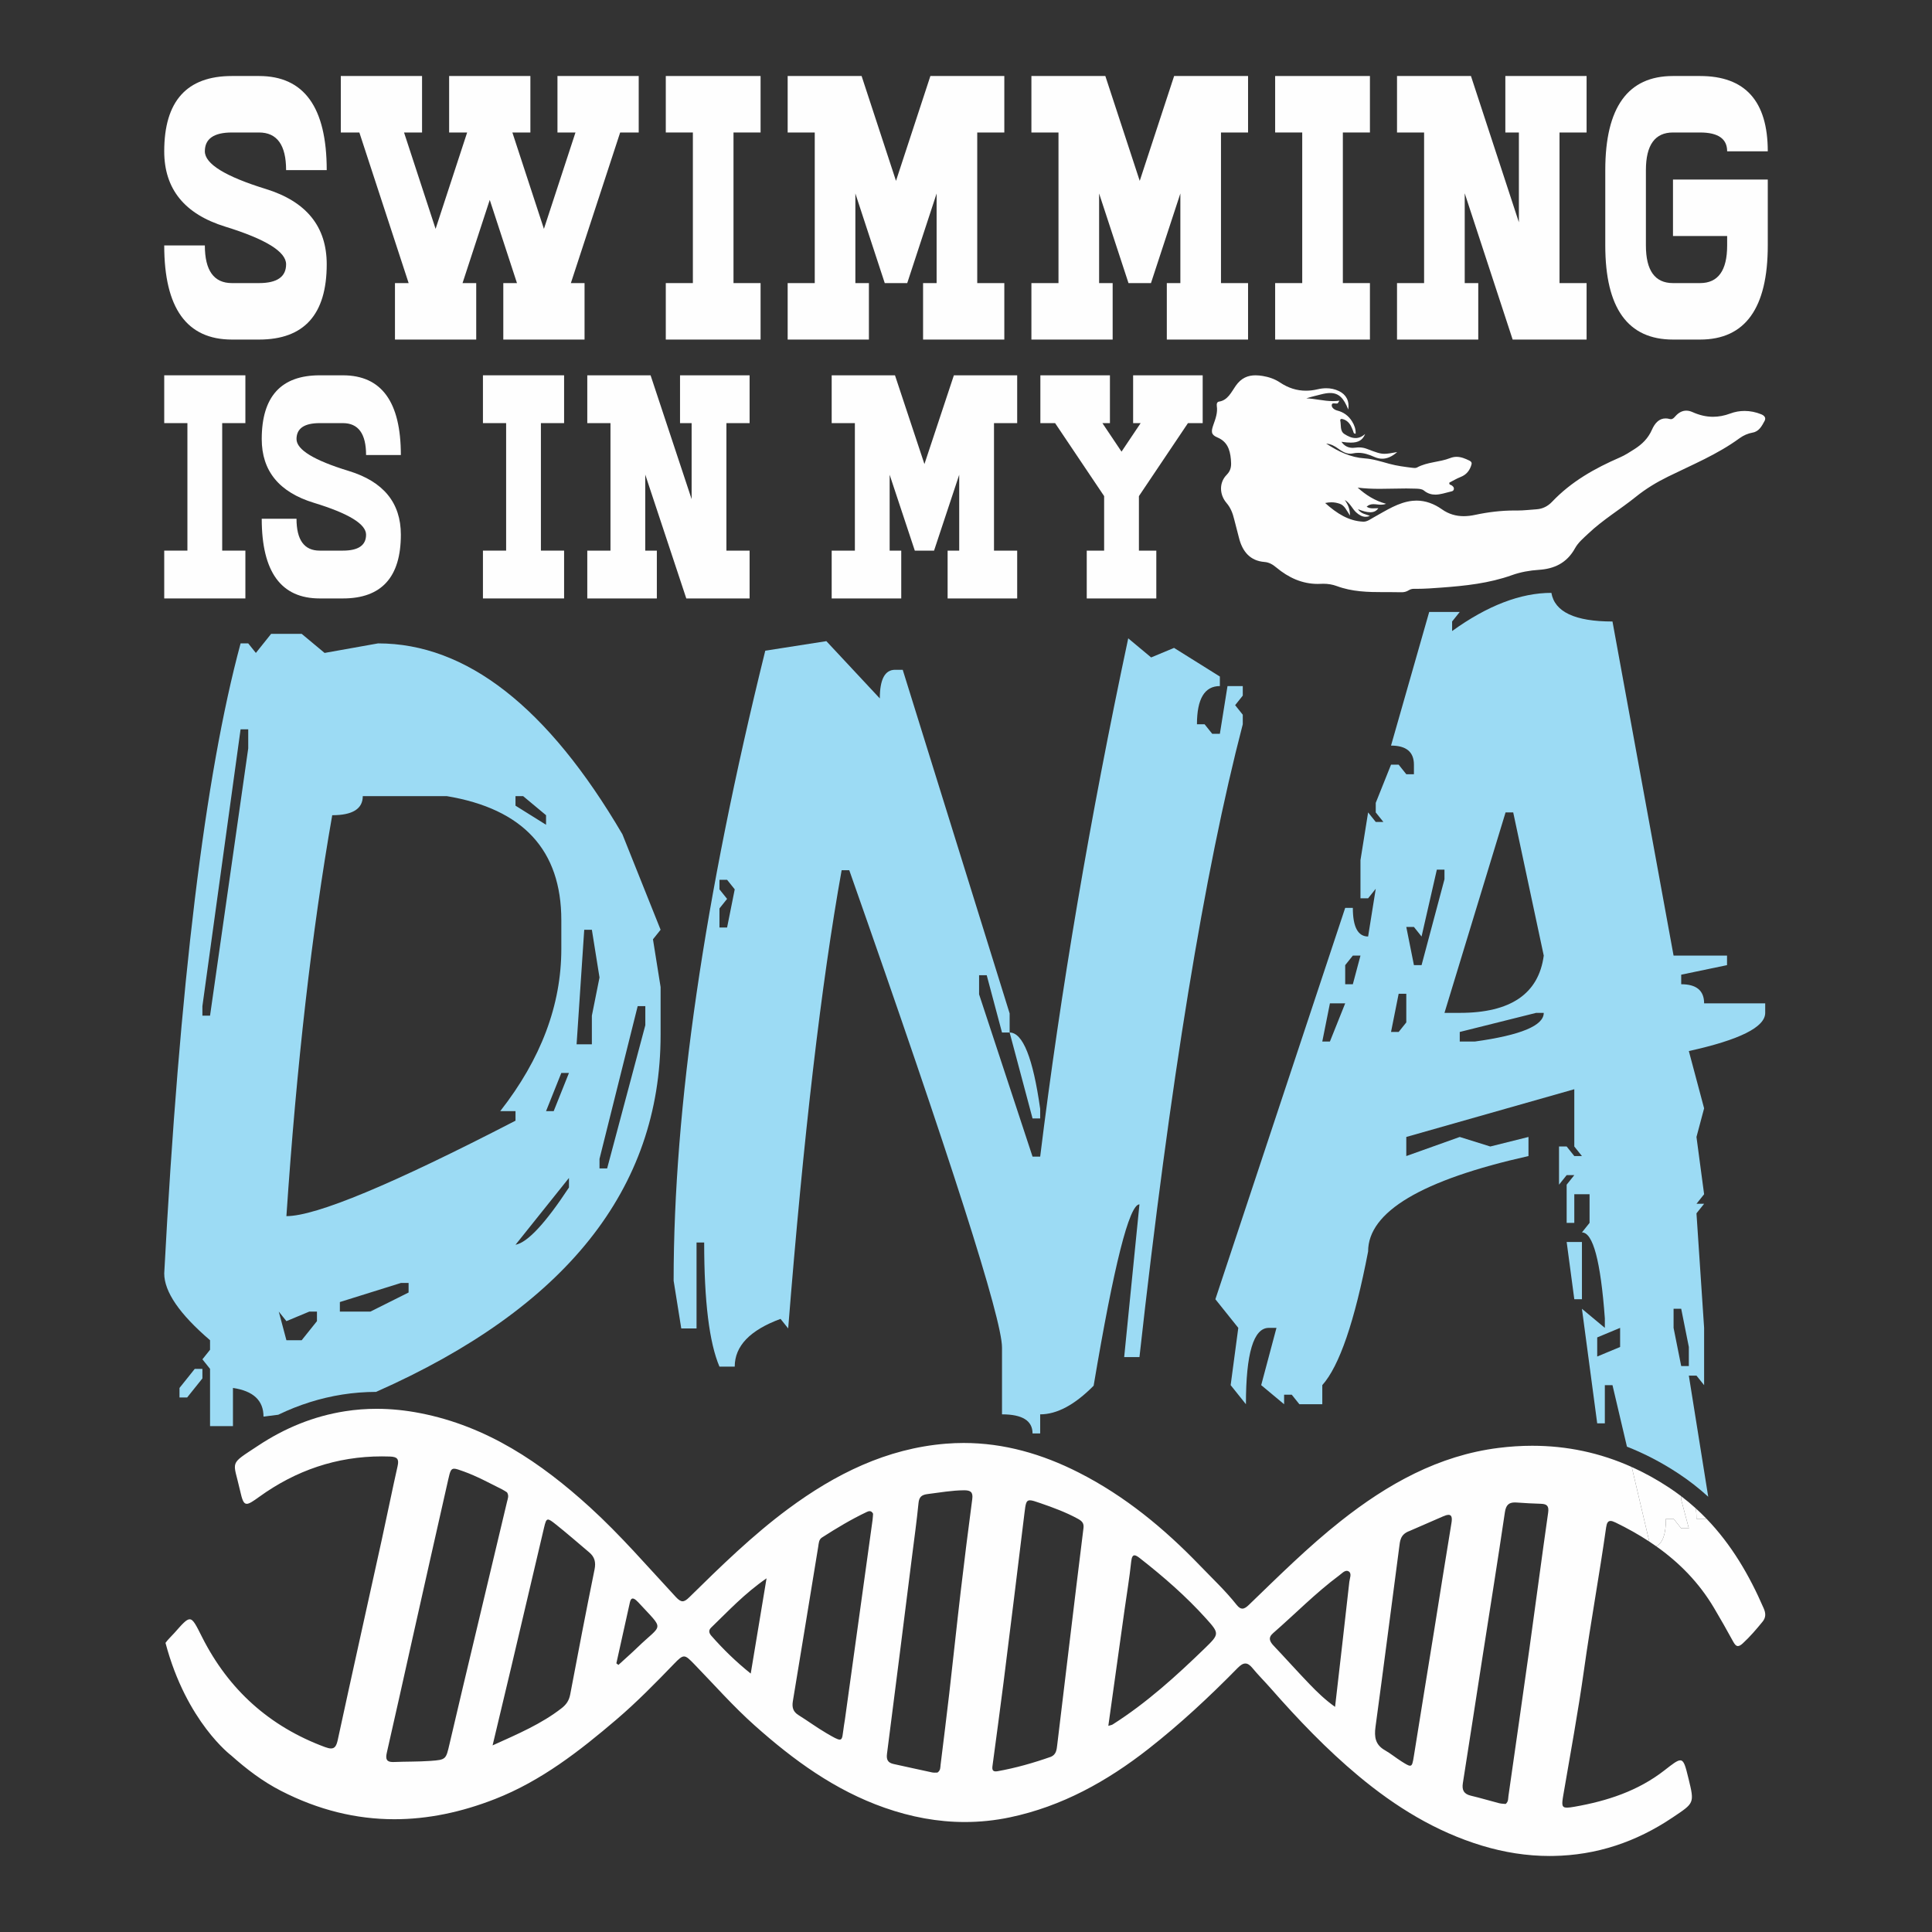
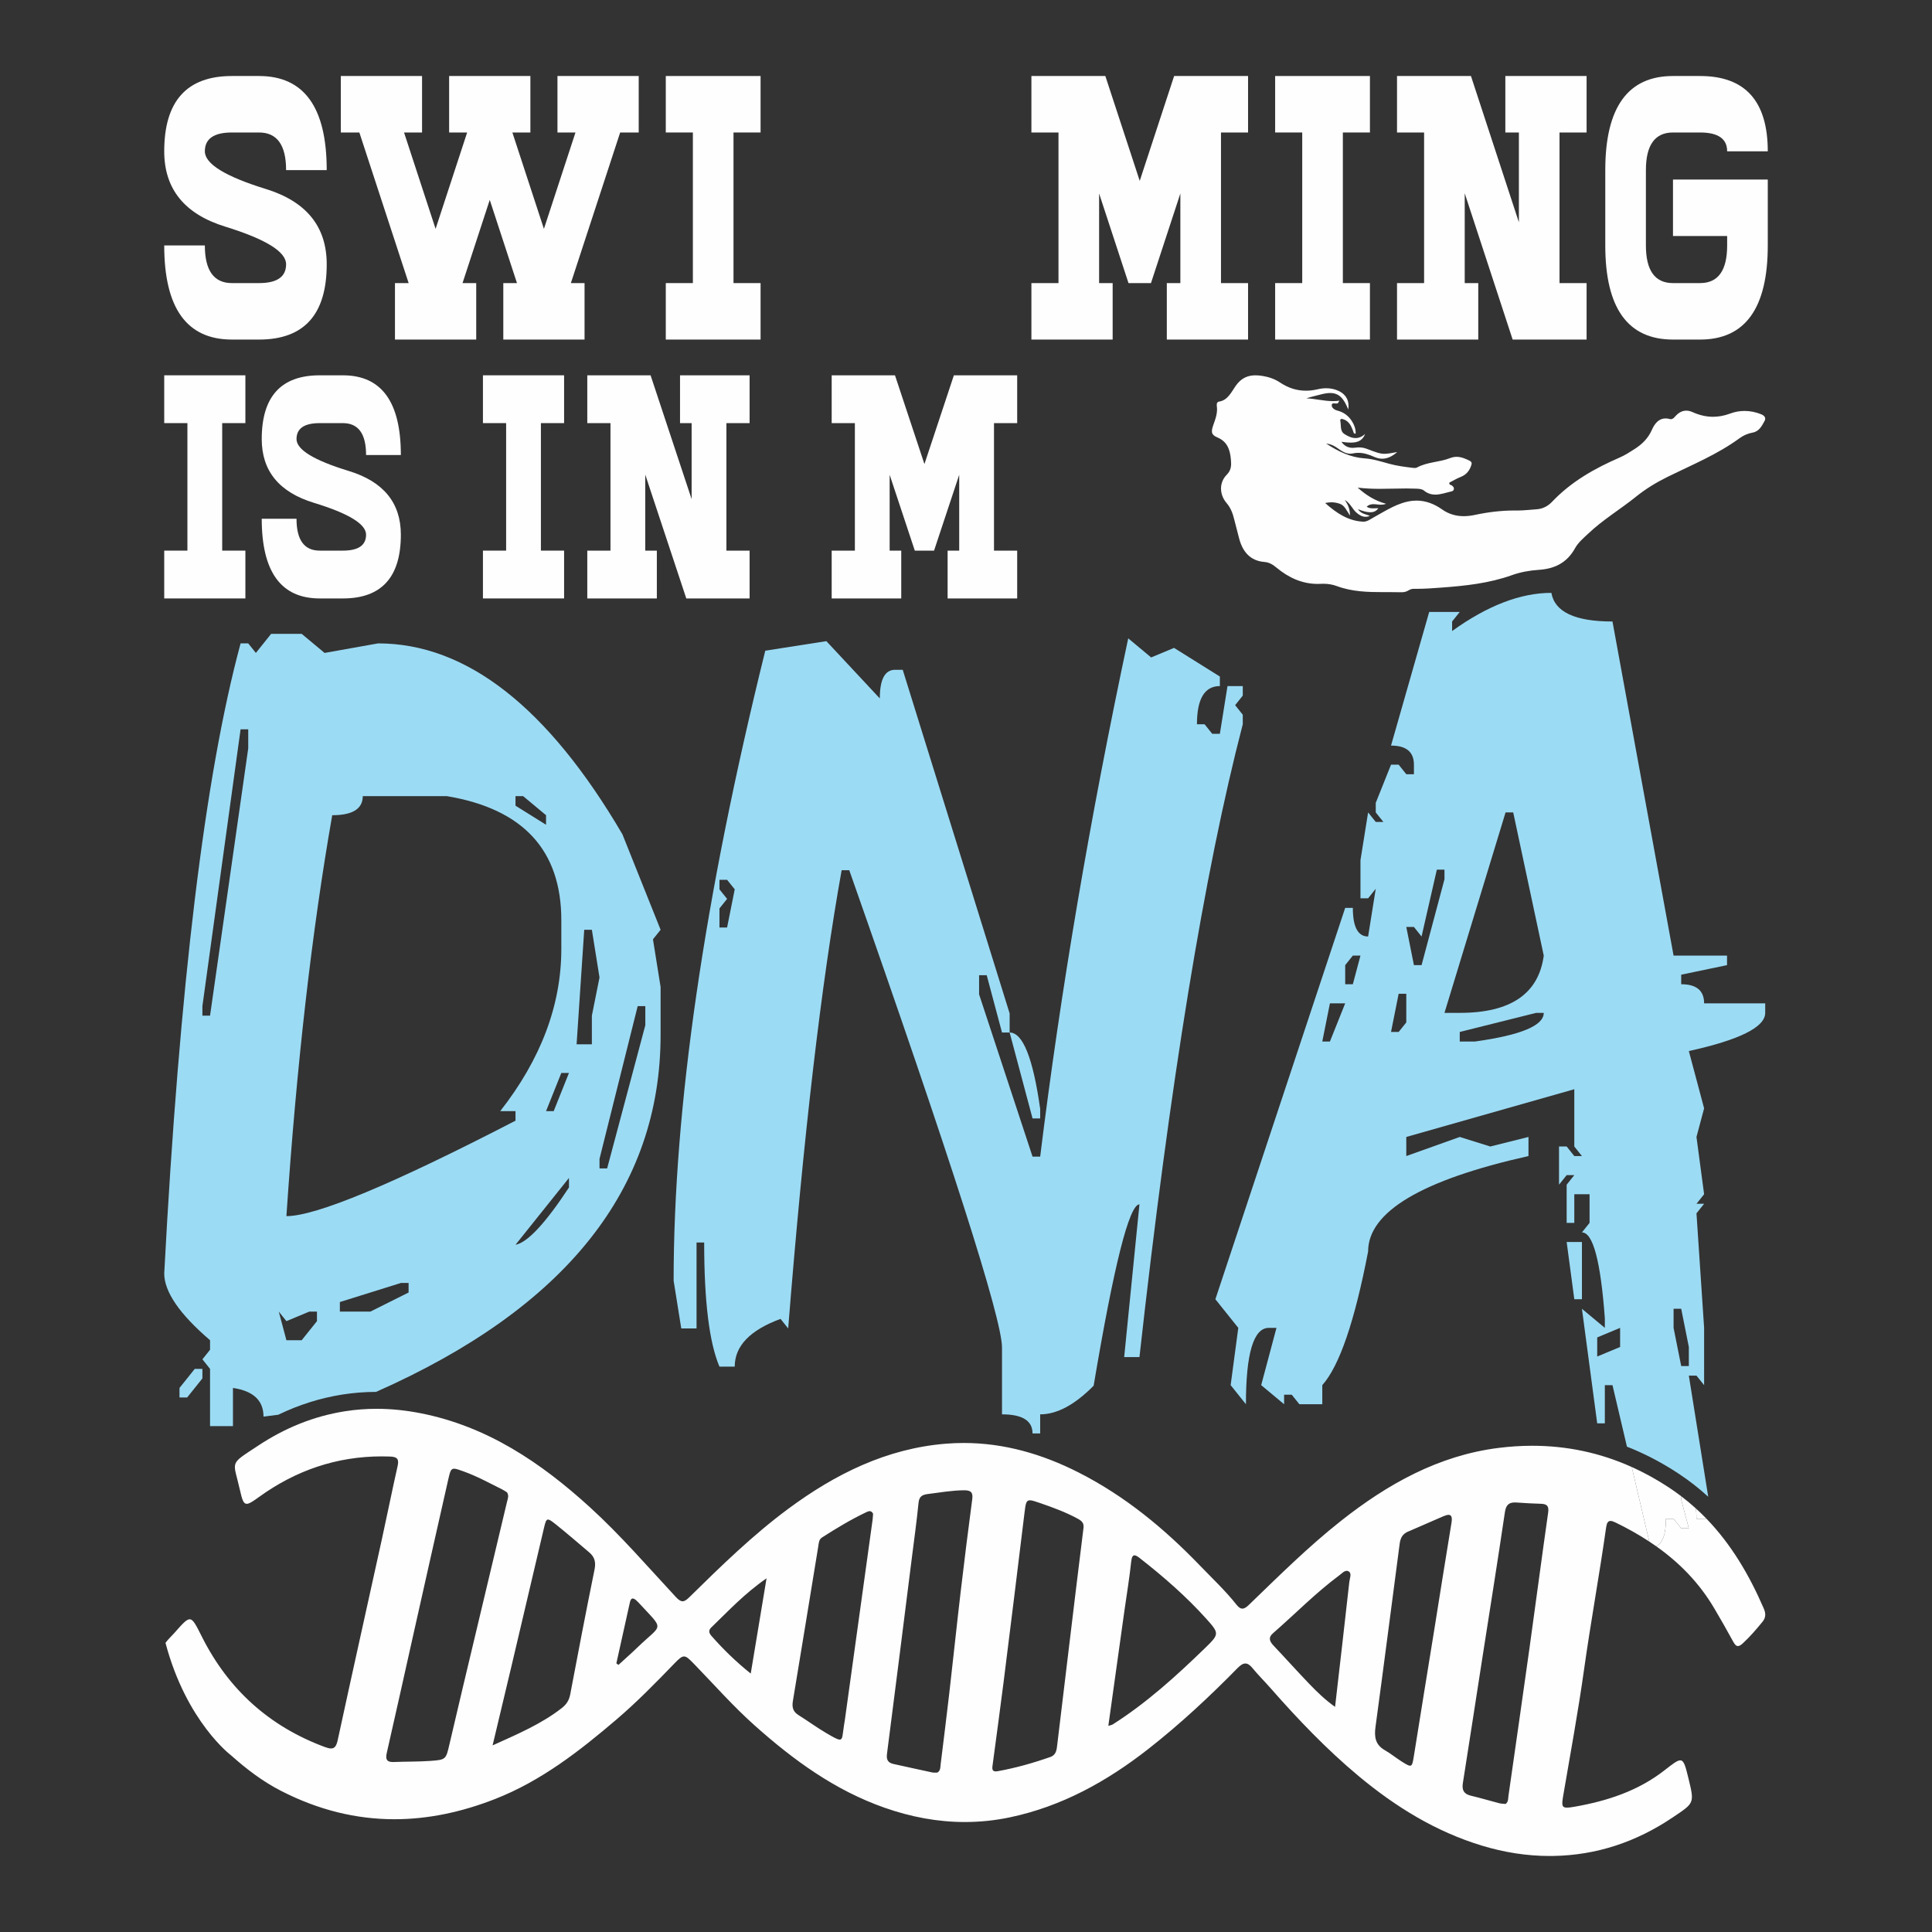
<svg xmlns="http://www.w3.org/2000/svg" xml:space="preserve" width="12in" height="12in" version="1.1" style="shape-rendering:geometricPrecision; text-rendering:geometricPrecision; image-rendering:optimizeQuality; fill-rule:evenodd; clip-rule:evenodd" viewBox="0 0 12000 12000">
  <rect x="0" y="0" width="12000" height="12000" fill="#333333" stroke="none" />
  <defs>
    <style type="text/css">  .fil0 {fill:#FEFEFE;fill-rule:nonzero} .fil1 {fill:#9CDBF4;fill-rule:nonzero}  </style>
  </defs>
  <g id="Layer_x0020_1">
    <g id="_2916858766240">
      <path class="fil0" d="M9625.15 11527.87c-142.49,0 -282.67,-22.52 -419.69,-63.97 -287.96,-87.03 -538.88,-242.46 -767.09,-432.67 -197.87,-164.9 -376.15,-351.65 -546.38,-545.46 -37.33,-42.48 -77.71,-82.39 -113.57,-126.05 -15.61,-19.02 -29.5,-27.42 -43.33,-27.42 -15.46,0 -30.79,10.48 -48.32,28.33 -174.63,178.02 -356.94,347.82 -553.43,501.81 -256.98,201.39 -537.56,357.32 -859.59,425.14 -94.22,19.83 -187.81,29.34 -280.91,29.34 -168,0 -334.19,-31.05 -498.53,-88.74 -308.89,-108.42 -565.28,-295.67 -806.57,-510.69 -133.5,-118.94 -250.92,-252.52 -374.83,-380.23 -31.14,-32.07 -47.44,-48.67 -64.25,-48.67 -16.06,0 -32.52,15.14 -62.68,46.42 -115.02,119.22 -231.18,237.72 -356.98,345.1 -229.8,196.07 -467.29,381.46 -753.16,493.57 -210.55,82.57 -419.18,125.89 -626.17,125.89 -236.84,0 -471.54,-56.71 -704.59,-176.39 -114.56,-58.85 -214.34,-135.21 -308.46,-219.13 0,0 -278.72,-207.92 -408.69,-699.89 15.75,-22.12 37.37,-41.42 55.58,-62.04 49.15,-55.57 74.2,-84.42 94.51,-84.42 22.78,0 39.61,36.29 77.78,111.8 164.82,326.07 418.74,554.56 763.01,681.96 15.22,5.63 27.36,8.54 37.21,8.54 23.64,0 34,-16.88 41.92,-53.49 89.87,-415.48 182.61,-830.29 273.81,-1245.45 33.25,-151.35 63.61,-303.33 97.73,-454.48 10.07,-44.72 -2.08,-58.11 -47.59,-59.79 -16.8,-0.62 -33.47,-0.9 -50.07,-0.9 -280.43,0 -533.82,86.57 -762.63,251.83 -37.93,27.39 -60.88,42.81 -76.65,42.81 -20.3,0 -28.72,-25.55 -41.85,-84.04 -42.54,-189.44 -71.79,-155.09 113,-277.4 165.13,-109.36 344.11,-182.87 539.28,-213.55 65.33,-10.29 130.66,-15.17 195.96,-15.17 90.98,0 181.92,9.51 272.56,27.29 413.89,81.13 747.28,306.28 1052.23,583.8 190.9,173.79 358.92,369.35 534.22,557.97 16.69,17.93 29.23,26.39 41.69,26.39 12.68,0 25.31,-8.8 42.11,-25.35 195.7,-192.45 392.38,-384.57 613.29,-548.27 292.16,-216.53 611.35,-375.45 979.97,-405.14 37.19,-3 74.08,-4.46 110.72,-4.46 250.23,0 487.56,68.4 714.17,183.52 287.7,146.15 531.63,347.86 754.06,578.82 77.02,80 158.15,156.06 227.17,243.35 12.74,16.11 23.94,23.18 35.32,23.18 12.67,0 25.47,-8.73 40.8,-23.53 185.33,-178.74 368.04,-360.51 570.48,-520.52 290.4,-229.54 607.03,-407.2 979.81,-454.13 70.8,-8.89 140.64,-13.39 209.58,-13.39 215.44,0 421.63,43.66 617.86,131.91l108.97 463.06c-66.39,-43.72 -136.72,-82.85 -210.09,-118.46 -12.58,-6.14 -22.7,-9.51 -30.78,-9.51 -15.08,0 -23.13,11.8 -27.1,39.55 -42.07,296.57 -96.22,591.24 -137.87,888.01 -36.37,259.19 -84.08,516.79 -128.11,774.85 -10.09,59.08 -11.29,78.33 22.63,78.33 11.34,0 26.59,-2.14 46.75,-5.67 202.16,-35.44 394.47,-97.67 559.26,-226.47 50.54,-39.51 78.75,-61.61 97.54,-61.61 23.67,0 32.3,35.13 51.74,114.64 37.7,154.26 34.9,150.11 -99.37,240.4 -225.6,151.74 -471.91,234.74 -743.37,238.77 -6.69,0.12 -13.35,0.16 -20.04,0.16zm-216.13 -2195.87c-36.69,0 -55.17,15.47 -61.85,60.7 -44.95,304.6 -93.85,608.64 -141.22,912.85 -39.98,256.51 -79.23,513.15 -119.78,769.57 -6.76,42.74 5.43,67.74 49.48,78.15 59.13,13.94 117.35,31.63 176.17,46.81 13.74,3.54 28.42,3.34 40.17,4.62 17.75,-14.86 14.83,-32.8 17.13,-48.99 43.5,-304.69 87.61,-609.25 130.14,-914.06 39.41,-282.05 76.28,-564.5 116.57,-846.43 5.79,-40.57 -6.79,-53.65 -44.05,-54.89 -50.22,-1.67 -100.47,-4.04 -150.62,-7.85 -4.27,-0.35 -8.31,-0.5 -12.14,-0.5zm-3420.14 -75.59c-0.59,0 -1.17,0 -1.71,0 -75.77,0.58 -149.83,13.94 -224.56,23.31 -37.65,4.69 -53.77,17.11 -57.65,56.7 -10.83,110.33 -26.23,220.19 -40.1,330.2 -51.55,408.98 -102.78,818.02 -155.61,1226.85 -4.81,37.19 6.37,55.51 41.19,63.12 79.69,17.31 159.22,35.28 238.99,52.22 5.06,1.08 10.3,1.35 15.31,1.35 3.05,0 6.02,-0.11 8.84,-0.19 2.81,-0.12 5.43,-0.24 7.85,-0.24 0.46,0 0.88,0 1.36,0 19.94,-13.74 17.34,-31.76 19.32,-47.9 18.1,-147.47 36.76,-294.87 53.77,-442.49 24.38,-211.91 46.5,-424.09 71.38,-635.96 22.44,-191.18 46.43,-382.17 71.68,-573 5.77,-43.72 -11.89,-53.96 -50.05,-53.96zm407.94 62.19c-23.87,0 -26.59,21.51 -33.73,80.04 -42.43,349.21 -85.56,698.31 -129.42,1047.36 -21.43,170.42 -45.04,340.59 -67.62,510.89 -2.75,20.81 -8.56,45.61 18.31,45.61 3.16,0 6.76,-0.35 10.87,-1.04 113.67,-20.15 224.33,-51.82 332.99,-90.06 32.85,-14.71 34.91,-44.72 38.44,-74.22 24.65,-205.81 49.41,-411.59 74.25,-617.36 29.39,-243.17 58.5,-486.36 88.86,-729.37 3.95,-31.67 -11.93,-44.48 -36.11,-57.67 -73.95,-40.35 -152.48,-69.07 -231.74,-96.46 -31.49,-10.88 -51.67,-17.71 -65.1,-17.71zm2600.34 90.38c-8.89,0 -20.59,3.65 -34.79,9.89 -72.79,32.06 -145.81,63.51 -207.61,90.36 -58.64,21.01 -59.08,63.63 -64.25,102.73 -48.97,371.48 -96.64,743.13 -147.08,1114.43 -8.41,62.03 -1.04,110.64 57.72,144.17 36.22,20.65 68.75,47.67 104.07,69.99 26.91,16.96 42.68,26.59 52.8,26.59 14.24,0 17.27,-19.02 24.34,-63.43 41,-258.45 83.54,-516.67 125.19,-775.02 35.99,-223.31 70.72,-446.79 107.85,-669.92 5.93,-35.7 -0.78,-49.8 -18.24,-49.8zm-6176.57 -286.61c-20.32,0 -25.33,17.78 -36.29,66.08 -74.15,326.85 -147.41,653.89 -220.77,980.89 -53.65,239.08 -106.27,478.41 -160.98,717.21 -8.98,39.2 -1.85,57.72 37.59,57.72 1.83,0 3.76,-0.04 5.75,-0.11 75.31,-3.07 150.91,-1.48 226.02,-6.76 99.8,-7.02 97.91,-9.47 120.58,-107.17 52.5,-226.32 106.75,-452.2 160.5,-678.19 65.47,-275.23 131.25,-550.37 196.58,-825.65 4.23,-17.8 13,-36.17 -0.46,-57.12 -8.43,-5.17 -18.67,-12.54 -29.78,-18.1 -78.7,-39.16 -155.7,-81.59 -238.91,-111.6 -29.06,-10.48 -47.35,-17.2 -59.86,-17.2zm583.36 315.94c-12.12,0 -16.9,16.46 -25.25,52.19 -66.67,285.19 -133.86,570.23 -201.19,855.28 -37.42,158.49 -75.47,316.82 -117.98,495.16 159.74,-72.16 303.1,-133.49 428.39,-230.73 30.52,-23.73 46.79,-48.76 53.89,-86.44 48.83,-258.85 98.55,-517.5 151.03,-775.56 9.17,-45.11 0.55,-77.8 -32.87,-106.01 -70.34,-59.37 -139.63,-120.04 -211.74,-177.18 -21.98,-17.43 -35.21,-26.71 -44.3,-26.71zm1997.54 -52.27c-6.1,0 -12.31,2.44 -18.13,5.19 -96.7,45.81 -188.24,100.8 -278.05,158.65 -19.76,12.7 -19.72,35.53 -23.09,56.17 -52.37,320.11 -104.57,640.23 -157.64,960.25 -6.11,36.93 0.49,64.83 34.08,85.83 58.5,36.61 114.31,77.64 173.75,112.54 45.53,26.7 69.52,40.25 83.07,40.25 19.83,0 17.18,-28.96 26.59,-88 1.98,-12.38 4.22,-24.76 5.93,-37.18 57.23,-412.5 114.41,-824.98 171.44,-1237.46 1.98,-14.36 2.44,-28.88 3.37,-40.29 -6.21,-12.08 -13.67,-15.95 -21.31,-15.95zm1645.08 274.4c-10.55,0 -17.54,10.55 -20.5,38.67 -10.68,101.74 -27.75,202.81 -41.97,304.21 -33.02,235.81 -65.94,471.65 -100.1,716.28 15.17,-4.7 21.54,-5.32 26.36,-8.34 211.45,-134.04 395.52,-301.47 574.32,-474.8 89.51,-86.8 89.64,-91.01 6.76,-183.1 -124.81,-138.61 -265.22,-260.74 -412.04,-375.57 -13.14,-10.23 -24.17,-17.34 -32.83,-17.34zm1318.43 96.34c-16.72,0 -33.34,18.2 -47.47,28.74 -146.11,108.69 -273.32,239.11 -410.28,358.41 -32.87,28.62 -20.41,52.59 4.69,79.07 74.73,78.81 147.04,159.94 222.39,238.11 47.21,48.99 96.2,96.59 158,140.64 30.27,-263.65 60.14,-520.29 88.61,-777.06 2.38,-21.5 16.85,-51.64 -3.95,-64.41 -3.98,-2.43 -7.99,-3.49 -12,-3.49zm-3603.86 46.46c-137.76,95.11 -238.37,204.12 -344.67,306.63 -17.04,16.43 -12.61,33.8 1.62,50.03 72.83,82.88 151.21,159.78 244.83,234.9 32.85,-197.91 64.13,-386.41 98.21,-591.56zm-831.09 125.47c-8.43,0 -14.17,7.83 -17.71,24.1 -27.59,126.24 -55.93,252.3 -83.99,378.41 4.27,3.3 8.5,6.6 12.74,9.9 39.59,-36.26 79.99,-71.66 118.62,-108.97 156.98,-151.77 170.37,-99.54 4.62,-280.08 -4.23,-4.61 -8.77,-9 -13.58,-13 -8.2,-6.83 -15.03,-10.36 -20.69,-10.36zm6864.49 295.22c-11.41,0 -20.11,-10.29 -30.01,-28.58 -37.93,-69.98 -77.61,-139.12 -118.13,-207.68 -93.56,-158.11 -216.44,-282.41 -359.5,-383.53 40.35,-19.09 60.53,-75.97 60.53,-170.69l47.44 0 47.39 59.31 47.44 0 -47.44 -177.86 0 -21.57c31.81,24.15 62.08,49.41 91.05,75.68 2.54,19.07 3.83,40.57 3.83,64.44l62.61 0c153.22,158.81 265.22,348.86 355.27,557.05 12.67,29.3 14.22,55.66 -7.37,82.07 -38.51,47.08 -77.64,93.15 -122.7,134.5 -12.54,11.48 -22.16,16.85 -30.4,16.85z" />
      <path class="fil1" d="M1446.94 8858.02l-142.3 0 0 -355.74 -47.43 -59.31 47.43 -59.28 0 -59.28c-189.73,-162.72 -284.59,-301.11 -284.59,-415.06 94.86,-1790.29 252.94,-3094.67 474.32,-3913.12l47.43 0 47.44 59.28 94.86 -118.59 189.72 0 142.3 118.59 332.03 -59.28c548.69,0 1054.65,395.3 1517.83,1185.8l237.14 592.9 -47.42 59.28 47.42 296.47 0 296.45c0,957.07 -589.02,1696.4 -1767.26,2218.17 -70.43,0.14 -140.78,5.7 -209.19,16.44 -137.06,21.56 -270.41,63.6 -398.44,125.54l-91.54 11.47c0,-100.05 -63.28,-159.32 -189.74,-177.92l0 237.19zm284.59 -711.5l47.42 177.9 94.86 0 94.88 -118.59 0 -59.31 -47.44 0 -142.3 59.31 -47.42 -59.31zm758.91 -177.86l-379.47 118.59 0 59.28 189.74 0 237.15 -118.55 0 -59.31 -47.42 0zm1043.5 -652.19l-332.03 415.04c74.37,-13.97 185.06,-132.52 332.03,-355.72l0 -59.31zm-1280.66 -2371.58c0,79.07 -63.26,118.55 -189.74,118.55 -126.51,720.82 -221.38,1550.87 -284.59,2490.2 184.15,0 658.46,-197.62 1422.96,-592.92l0 -59.26 -94.86 0c252.94,-323.18 379.45,-659.18 379.45,-1007.94l0 -177.9c0,-434.72 -237.15,-691.67 -711.46,-770.74l-521.75 0zm1707.53 1304.39l-237.14 948.64 0 59.28 47.42 0 237.14 -889.37 0 -118.55 -47.42 0zm-474.31 415l-94.85 237.19 47.44 0 94.86 -237.19 -47.44 0zm142.3 -889.33l-47.44 711.47 94.87 0 0 -177.86 47.44 -237.19 -47.44 -296.41 -47.44 0zm-2134.44 -1245.09l-237.15 1719.42 0 59.28 47.43 0 237.16 -1660.11 0 -118.59 -47.43 0zm1707.55 415.04l0 59.28 189.74 118.59 0 -59.31 -142.3 -118.55 -47.44 0zm-2039.57 3735.26l-47.43 0 0 -59.31 94.87 -118.55 47.43 0 0 59.28 -94.87 118.59z" />
      <path class="fil1" d="M6460.76 8903.36l-47.44 0c0,-79.07 -63.23,-118.61 -189.7,-118.61l0 -415c0,-179.03 -316.26,-1167.19 -948.64,-2964.53l-47.44 0c-126.51,704.54 -237.14,1653.18 -332.02,2845.94l-47.44 -59.31c-189.7,69.76 -284.58,168.62 -284.58,296.45l-94.87 0c-63.26,-148.75 -94.88,-405.69 -94.88,-770.78l-47.42 0 0 533.64 -94.88 0 -47.44 -296.45c0,-1074.2 189.74,-2378.57 569.19,-3913.14l379.45 -59.31 332.05 355.76c0,-118.59 31.59,-177.86 94.84,-177.86l47.44 0 664.07 2134.44 0 118.55 -47.44 0 -94.87 -355.74 -47.44 0 0 118.59 332.02 1007.94 47.44 0c126.47,-1027.64 308.76,-2100.69 546.87,-3219.1l142.31 118.59 142.26 -59.31 284.63 177.9 0 59.28c-94.87,0 -142.31,79.09 -142.31,237.19l47.44 0 47.42 59.28 47.45 0 47.42 -296.47 94.84 0 0 59.28 -47.4 59.31 47.4 59.29 0 59.31c-238.11,913.75 -451.96,2223.94 -641.71,3930.55l-94.88 0 94.88 -948.64c-63.26,0 -158.11,375.54 -284.58,1126.5 -117.19,118.61 -227.89,177.86 -332.05,177.86l0 118.61zm-1992.12 -3438.81l0 59.28 47.44 59.28 -47.44 59.31 0 118.55 47.44 0 47.44 -237.14 -47.44 -59.28 -47.44 0zm1992.12 1482.23l-47.44 0 -142.26 -533.62c81.82,0 145.05,158.14 189.7,474.31l0 59.31zm-189.7 -533.62l0 0z" />
      <path class="fil1" d="M10610.1 9296.56c-57.76,-52.93 -119.22,-100.75 -184.9,-144.1 -103.13,-68.13 -209.92,-123.83 -319.93,-166.96l-89.87 -382.1 -47.44 0 0 237.19 -47.44 0 -94.86 -711.5 142.3 118.59 0 -59.28c-26.09,-355.78 -73.53,-533.64 -142.3,-533.64l47.42 -59.28 0 -177.86 -94.86 0 0 177.86 -47.44 0 0 -237.17 47.44 -59.28 -47.44 0 -47.44 59.28 0 -237.16 47.44 0 47.44 59.29 47.44 0 -47.44 -59.29 0 -355.72 -1043.52 296.47 0 118.55 332.05 -118.55 189.7 59.26 237.19 -59.26 0 118.55c-664.08,148.83 -996.08,346.48 -996.08,592.9 -83.71,434.81 -178.57,711.47 -284.59,830.06l0 118.61 -142.3 0 -47.44 -59.28 -47.44 0 0 59.28 -142.32 -118.61 94.88 -355.72 -47.44 0c-94.86,0 -142.26,158.14 -142.26,474.33l-94.87 -118.61 47.44 -355.72 -142.31 -177.86 806.35 -2430.89 47.44 0c0,118.59 31.59,177.86 94.88,177.86l47.42 -296.45 -47.42 59.28 -47.46 0 0 -237.14 47.46 -296.46 47.42 59.31 47.44 0 -47.44 -59.31 0 -59.28 94.87 -237.17 47.4 0 47.44 59.31 47.42 0 0 -59.31c0,-79 -47.42,-118.55 -142.26,-118.55l237.14 -830.06 189.75 0 -47.44 59.28 0 59.27c219.44,-158.07 424.99,-237.14 616.59,-237.14 20.45,118.59 146.92,177.87 379.49,177.87l379.45 2075.15 332.02 0 0 59.28 -284.63 59.28 0 59.33c94.87,0 142.31,39.56 142.31,118.59l379.45 0 0 59.28c0,88.39 -158.11,167.39 -474.33,237.14l94.88 355.72 -47.44 177.92 47.44 355.72 -47.44 59.28 47.44 0 -47.44 59.31 47.44 711.47 0 355.72 -47.44 -59.28 -47.44 0 120.42 752.43zm-215.24 -1167.47l0 118.59 47.39 237.14 47.44 0 0 -118.55 -47.44 -237.17 -47.39 0zm-332.05 118.59l-142.28 59.28 0 118.59 142.28 -59.28 0 -118.59zm-521.73 -1956.56l-474.31 118.59 0 59.28 94.83 0c284.63,-39.52 426.89,-98.8 426.89,-177.87l-47.4 0zm-1280.69 -59.28l-47.4 237.14 47.4 0 94.88 -237.14 -94.88 0zm426.89 -59.33l-47.4 237.19 47.4 0 47.44 -59.31 0 -177.88 -47.44 0zm664.07 -1126.5l-379.45 1245.11 94.87 0c316.17,0 490.09,-118.6 521.72,-355.74l-189.7 -889.37 -47.44 0zm-948.64 889.37l-47.44 59.28 0 118.6 47.44 0 47.42 -177.88 -47.42 0zm332.02 -177.86l47.42 237.14 47.44 0 142.31 -533.59 0 -59.33 -47.44 0 -94.88 415.06 -47.44 -59.28 -47.42 0zm1090.96 2312.3l-47.44 0 -47.44 -355.74 94.88 0 0 355.74z" />
      <path class="fil0" d="M1608.79 2109.1l-168.2 0c-280.37,0 -420.54,-194.87 -420.54,-584.63l252.32 0c0,155.92 56.06,233.86 168.22,233.86l168.2 0c112.15,0 168.23,-38.97 168.23,-116.93 0,-77.94 -126.15,-155.9 -378.48,-233.86 -252.32,-77.94 -378.48,-233.84 -378.48,-467.7 0,-311.78 140.17,-467.71 420.54,-467.71l168.2 0c280.36,0 420.54,194.89 420.54,584.63l-252.31 0c0,-155.88 -56.08,-233.84 -168.23,-233.84l-168.2 0c-112.16,0 -168.22,38.99 -168.22,116.93 0,77.96 126.17,155.92 378.5,233.86 252.31,77.94 378.46,233.84 378.46,467.7 0,311.8 -140.18,467.7 -420.54,467.7z" />
      <polygon class="fil0" points="3630.71,2109.1 3126.09,2109.1 3126.09,1758.33 3211.03,1758.33 3041.97,1241.5 2872.91,1758.33 2957.87,1758.33 2957.87,2109.1 2453.22,2109.1 2453.22,1758.33 2538.17,1758.33 2232.03,822.92 2116.8,822.92 2116.8,472.13 2621.43,472.13 2621.43,822.92 2509.59,822.92 2705.55,1421.57 2901.53,822.92 2789.65,822.92 2789.65,472.13 3294.3,472.13 3294.3,822.92 3182.44,822.92 3378.4,1421.57 3574.36,822.92 3462.51,822.92 3462.51,472.13 3967.13,472.13 3967.13,822.92 3851.93,822.92 3545.78,1758.33 3630.71,1758.33 " />
      <polygon class="fil0" points="4724.1,2109.1 4135.35,2109.1 4135.35,1758.33 4303.58,1758.33 4303.58,822.92 4135.35,822.92 4135.35,472.13 4724.1,472.13 4724.1,822.92 4555.89,822.92 4555.89,1758.33 4724.1,1758.33 " />
-       <polygon class="fil0" points="6238.02,2109.1 5733.38,2109.1 5733.38,1758.33 5817.49,1758.33 5817.49,1201.76 5634.97,1758.33 5495.34,1758.33 5312.85,1201.76 5312.85,1758.33 5396.93,1758.33 5396.93,2109.1 4892.3,2109.1 4892.3,1758.33 5060.54,1758.33 5060.54,822.92 4892.3,822.92 4892.3,472.13 5351.56,472.13 5565.18,1123.43 5778.8,472.13 6238.02,472.13 6238.02,822.92 6069.82,822.92 6069.82,1758.33 6238.02,1758.33 " />
      <polygon class="fil0" points="7751.93,2109.1 7247.29,2109.1 7247.29,1758.33 7331.43,1758.33 7331.43,1201.76 7148.89,1758.33 7009.31,1758.33 6826.79,1201.76 6826.79,1758.33 6910.9,1758.33 6910.9,2109.1 6406.26,2109.1 6406.26,1758.33 6574.46,1758.33 6574.46,822.92 6406.26,822.92 6406.26,472.13 6865.44,472.13 7079.09,1123.43 7292.72,472.13 7751.93,472.13 7751.93,822.92 7583.73,822.92 7583.73,1758.33 7751.93,1758.33 " />
      <polygon class="fil0" points="8508.89,2109.1 7920.18,2109.1 7920.18,1758.33 8088.37,1758.33 8088.37,822.92 7920.18,822.92 7920.18,472.13 8508.89,472.13 8508.89,822.92 8340.7,822.92 8340.7,1758.33 8508.89,1758.33 " />
      <polygon class="fil0" points="9854.61,2109.1 9395.39,2109.1 9097.65,1200.59 9097.65,1758.33 9181.78,1758.33 9181.78,2109.1 8677.13,2109.1 8677.13,1758.33 8845.34,1758.33 8845.34,822.92 8677.13,822.92 8677.13,472.13 9136.35,472.13 9434.09,1380.66 9434.09,822.92 9349.98,822.92 9349.98,472.13 9854.61,472.13 9854.61,822.92 9686.42,822.92 9686.42,1758.33 9854.61,1758.33 " />
      <path class="fil0" d="M10559.43 2109.1l-168.23 0c-280.34,0 -420.52,-194.87 -420.52,-584.63l0 -467.71c0,-389.74 140.18,-584.63 420.52,-584.63l168.23 0c280.36,0 420.52,155.93 420.52,467.71l-252.31 0c0,-77.94 -56.1,-116.93 -168.21,-116.93l-168.23 0c-112.15,0 -168.19,77.96 -168.19,233.84l0 467.71c0,155.92 56.05,233.86 168.19,233.86l168.23 0c112.11,0 168.21,-77.94 168.21,-233.86l0 -58.46 -336.44 0 0 -350.78 588.76 0 0 409.25c0,389.76 -140.17,584.63 -420.52,584.63z" />
      <polygon class="fil0" points="1524.13,3717.02 1020.05,3717.02 1020.05,3420.01 1164.06,3420.01 1164.06,2628.08 1020.05,2628.08 1020.05,2331.1 1524.13,2331.1 1524.13,2628.08 1380.1,2628.08 1380.1,3420.01 1524.13,3420.01 " />
      <path class="fil0" d="M2129.72 3717.02l-144.01 0c-240.03,0 -360.05,-164.98 -360.05,-494.97l216.04 0c0,132 47.98,197.96 144.01,197.96l144.01 0c96.02,0 144.04,-32.97 144.04,-98.97 0,-65.98 -108.02,-132 -324.06,-197.99 -216.04,-65.98 -324.04,-197.98 -324.04,-395.97 0,-263.97 120.02,-395.98 360.05,-395.98l144.01 0c240.05,0 360.07,165 360.07,494.97l-216.02 0c0,-131.98 -48.02,-197.99 -144.04,-197.99l-144.01 0c-96.02,0 -144.01,33.03 -144.01,99 0,66 108,132 324.04,197.99 216.02,66 324.04,197.98 324.04,395.97 0,263.99 -120.02,395.98 -360.07,395.98z" />
      <polygon class="fil0" points="3503.7,3717.02 2999.63,3717.02 2999.63,3420.01 3143.66,3420.01 3143.66,2628.08 2999.63,2628.08 2999.63,2331.1 3503.7,2331.1 3503.7,2628.08 3359.68,2628.08 3359.68,3420.01 3503.7,3420.01 " />
      <polygon class="fil0" points="4655.9,3717.02 4262.7,3717.02 4007.78,2947.83 4007.78,3420.01 4079.8,3420.01 4079.8,3717.02 3647.73,3717.02 3647.73,3420.01 3791.76,3420.01 3791.76,2628.08 3647.73,2628.08 3647.73,2331.1 4040.89,2331.1 4295.81,3100.29 4295.81,2628.08 4223.8,2628.08 4223.8,2331.1 4655.9,2331.1 4655.9,2628.08 4511.89,2628.08 4511.89,3420.01 4655.9,3420.01 " />
      <polygon class="fil0" points="6317.91,3717.02 5885.82,3717.02 5885.82,3420.01 5957.83,3420.01 5957.83,2948.82 5801.58,3420.01 5682.02,3420.01 5525.77,2948.82 5525.77,3420.01 5597.78,3420.01 5597.78,3717.02 5165.74,3717.02 5165.74,3420.01 5309.75,3420.01 5309.75,2628.08 5165.74,2628.08 5165.74,2331.1 5558.88,2331.1 5741.81,2882.49 5924.72,2331.1 6317.91,2331.1 6317.91,2628.08 6173.89,2628.08 6173.89,3420.01 6317.91,3420.01 " />
-       <polygon class="fil0" points="7182.04,3717.02 6749.96,3717.02 6749.96,3420.01 6857.99,3420.01 6857.99,3081.49 6553.38,2628.08 6461.92,2628.08 6461.92,2331.1 6893.96,2331.1 6893.96,2628.08 6847.2,2628.08 6965.98,2805.27 7084.8,2628.08 7038.03,2628.08 7038.03,2331.1 7470.07,2331.1 7470.07,2628.08 7378.61,2628.08 7074.02,3081.49 7074.02,3420.01 7182.04,3420.01 " />
      <path class="fil0" d="M8706.2 3678.55c-0.85,0 -1.66,0 -2.51,0 -22.09,-0.61 -44.26,-0.74 -66.42,-0.74 -7.37,0 -14.8,0 -22.17,0.06 -7.25,0 -14.52,0 -21.77,0 -97.66,0 -195.19,-2.3 -290.26,-37.67 -26.59,-9.9 -55.08,-14.36 -83.57,-14.36 -4.96,0 -9.93,0.16 -14.91,0.43 -6.67,0.35 -13.26,0.55 -19.83,0.55 -96.46,0 -181.02,-38.32 -257.57,-102.18 -22.16,-18.44 -44.37,-31.83 -73.53,-34.15 -87.13,-6.86 -136.87,-62.45 -158.72,-152.09 -9.15,-37.56 -19.86,-74.68 -29,-112.24 -9.19,-37.8 -21.77,-71.71 -47.58,-101.93 -45.73,-53.45 -46.2,-127.6 0.61,-174.91 29.39,-29.69 29.66,-58.8 26.24,-96.83 -5.7,-63.11 -24.65,-110.65 -83.54,-135.4 -40.17,-16.9 -40.29,-36.06 -24.57,-80.2 12.86,-36.06 26.83,-73.89 20.73,-114.65 -2.08,-13.9 1.77,-26.06 13.16,-27.7 54.62,-7.8 76.9,-58.87 104.16,-97.93 34.54,-49.56 76.39,-65.48 123.17,-65.48 14.59,0 29.69,1.55 45.22,4.13 37.66,6.26 74.27,18.65 107.03,40.57 51.12,34.22 104.69,50.86 160.85,50.86 23.44,0 47.31,-2.89 71.7,-8.61 18.29,-4.29 36.5,-6.72 54.55,-6.72 26.43,0 52.61,5.2 78.19,17.32 45.21,21.45 66.84,61.56 58.37,115.17 -28.19,-72.52 -59.66,-102.76 -112.46,-102.76 -16.26,0 -34.54,2.86 -55.43,8.26 -30.66,7.94 -61.61,14.89 -92.65,24.86 54.74,1.62 107.75,17.19 165.83,17.19 12.96,0 26.2,-0.78 39.71,-2.67 -8.31,12.98 -9.18,15.88 -10.71,16.48 -2.3,0.85 -4.85,1.13 -7.62,1.13 -2.72,0 -5.59,-0.28 -8.42,-0.56 -2.84,-0.28 -5.63,-0.57 -8.2,-0.57 -6.6,0 -11.75,1.83 -12.65,10.22 -1.75,16.8 17.04,30.09 33.98,34.37 38.88,9.77 70.18,31.82 92.34,67.62 13.9,22.41 23.44,47.31 22.28,76.09 -0.62,0.04 -1.2,0.05 -1.74,0.05 -12.62,0 -11.49,-11.03 -14.59,-17.69 -4.85,-10.36 -8.24,-21.61 -13.78,-31.47 -13,-23.08 -31.49,-38.53 -56.56,-42.46 -0.35,-0.05 -0.7,-0.09 -1.06,-0.09 -4.46,0 -9.15,4.32 -7.99,9.55 6.56,29.06 -3.3,65.77 26.13,84.57 22.28,14.24 45.15,24.85 68.79,24.85 19.41,0 39.36,-7.18 59.89,-25.44 -15.91,37.94 -40.91,53.77 -89.62,53.77 -16.39,0 -35.44,-1.8 -57.74,-5.13 16.74,24.5 39.61,37.67 70.52,37.67 5.5,0 11.29,-0.43 17.31,-1.27 7.21,-1.02 14.29,-1.54 21.28,-1.54 16.6,0 32.72,2.93 48.71,9.02 57.37,21.87 80.52,30.73 109.43,30.73 19.56,0 41.72,-4.04 78.94,-10.81 -31.31,27.68 -62.03,41.3 -92.95,41.3 -16.07,0 -32.14,-3.65 -48.46,-10.9 -33.13,-14.75 -65.4,-25.65 -99.8,-25.65 -11.22,0 -22.67,1.17 -34.45,3.72 -5.4,1.17 -10.76,1.71 -16,1.71 -26.71,0 -51.16,-14.13 -73.92,-30.93 -21.61,-15.93 -44.31,-28.89 -75.45,-31.98 76.62,50.09 151.63,86.29 238.73,91.91 51.51,3.31 102.6,19.92 153.18,33.7 47.47,12.91 95.65,19.04 143.94,24.98 4.34,0.53 9.09,1.07 13.71,1.07 5.2,0 10.25,-0.7 14.36,-2.94 65.1,-35.3 139.21,-32.25 206,-58.54 13.91,-5.47 27.19,-7.78 40.03,-7.78 27.26,0 52.8,10.32 78.84,23.11 18.08,8.87 16.81,17.98 9.97,36.17 -12.6,33.68 -33.41,53.86 -64.2,66.02 -24.35,9.59 -47.19,23.55 -69.56,34.94 -1.97,15.12 8.47,12.81 13.48,16.34 8.38,5.98 16.41,12.65 14.46,24.31 -2.05,12.4 -13.3,13.5 -22.44,15.7 -31.01,7.5 -61.99,18.17 -92.78,18.17 -23.78,0 -47.51,-6.4 -71.02,-25.61 -12,-9.81 -31.76,-10.74 -48.11,-11.45 -20.32,-0.87 -40.72,-1.19 -61.13,-1.19 -27.17,0 -54.39,0.57 -81.64,1.13 -27.28,0.57 -54.57,1.15 -81.91,1.15 -46.06,0 -92.23,-1.62 -138.42,-7.6 51,45.85 106.32,81.42 176.24,100.43 -10.44,4.41 -20.82,5.77 -31.05,5.77 -8.01,0 -15.96,-0.83 -23.76,-1.64 -7.85,-0.83 -15.52,-1.66 -23.09,-1.66 -14.8,0 -29.09,3.14 -42.56,15.59 12.54,8.57 25.65,10.27 38.97,10.27 4.32,0 8.63,-0.18 12.97,-0.35 4.35,-0.19 8.66,-0.37 12.96,-0.37 2.61,0 5.2,0.07 7.76,0.25 -12.39,17.8 -29.34,24.87 -50.07,24.87 -21.67,0 -47.48,-7.73 -76.57,-19.06 20.2,30.29 49.35,30.63 74.2,41.74 -9.24,3.81 -18.03,5.52 -26.44,5.52 -21.57,0 -40.72,-11.22 -58.69,-27.43 -23.67,-21.36 -35.55,-55.24 -70.53,-77.48 20.08,30.48 31.79,56.17 31.95,97.13 -21.79,-32.85 -33.57,-63.09 -63.79,-73.35 -16.64,-5.67 -33.19,-8.94 -51.51,-8.94 -11.98,0 -24.75,1.41 -38.85,4.44 72.79,65.22 146,111.71 236.06,115.87 0.81,0.04 1.59,0.06 2.4,0.06 23.48,0 43.4,-16.06 65.01,-27.94 76.41,-42.04 151.28,-92.35 239.1,-101.72 8.38,-0.9 16.76,-1.32 25.03,-1.32 56.75,0 110.21,20.54 157.8,54.23 43.35,30.68 88.93,42.5 135.37,42.5 23.25,0 46.68,-2.94 70.21,-7.98 81.47,-17.43 162.83,-27.24 245.57,-27.24 4.11,0 8.22,0.02 12.39,0.07 1.78,0.02 3.56,0.04 5.35,0.04 39.6,0 79.26,-5 118.9,-7.62 37.19,-2.49 69.83,-18.84 95.89,-46.29 121.14,-127.65 267.5,-208.72 421.69,-275.81 32.11,-13.97 61.64,-33.18 91.33,-52.24 45.81,-29.37 83.66,-65.41 107.61,-119.78 17.73,-40.26 44.14,-70.34 84.73,-70.34 8.2,0 16.97,1.22 26.35,3.83 2.33,0.65 4.56,0.95 6.65,0.95 11.33,0 19.41,-8.7 27.13,-17.54 20.38,-23.27 43.28,-35.5 68.43,-35.5 12.35,0 25.19,2.95 38.62,8.96 42.67,19.16 84.72,29.14 127.53,29.14 35,0 70.57,-6.65 107.47,-20.41 28.35,-10.57 58.17,-15.84 88.35,-15.84 34.63,0 69.81,6.97 103.89,20.92 18.89,7.74 30.85,21.49 20.73,40.52 -17.04,31.97 -34.86,65.98 -73.72,72.86 -29.81,5.28 -57.76,17.41 -82.33,35.37 -138.15,100.93 -293.12,164.17 -443.33,238.06 -70.62,34.72 -137.73,75.03 -200.23,125.4 -97.28,78.43 -204.34,141.84 -296.15,228.95 -29.66,28.12 -61.92,54.58 -82.11,91.08 -51.51,93.11 -130.88,127.65 -224.2,133.74 -57.3,3.78 -113.28,13.64 -167.61,33.04 -142.31,50.86 -289.62,66.33 -437.88,77.25 -51.43,3.76 -102.78,7.73 -154.29,7.73 -5.44,0 -10.83,-0.04 -16.27,-0.12 -0.39,0 -0.74,-0.04 -1.09,-0.04 -11.77,0 -22.4,3.37 -32.76,9.86 -12.93,8.03 -27.56,11.48 -42.13,11.48z" />
      <path class="fil0" d="M10286.89 9604.14c-14.13,-10 -28.44,-19.76 -42.92,-29.27l-108.97 -463.06c79.07,35.51 156.52,78.29 232.3,128.33 25.88,17.07 50.85,34.82 74.94,53.19l0 21.57 47.44 177.86 -47.44 0 -47.39 -59.31 -47.44 0c0,94.72 -20.19,151.59 -60.53,170.69zm312.84 -170.69l-62.61 0c0,-23.87 -1.29,-45.37 -3.83,-64.44 22.97,20.85 45.09,42.36 66.44,64.44z" />
    </g>
  </g>
</svg>